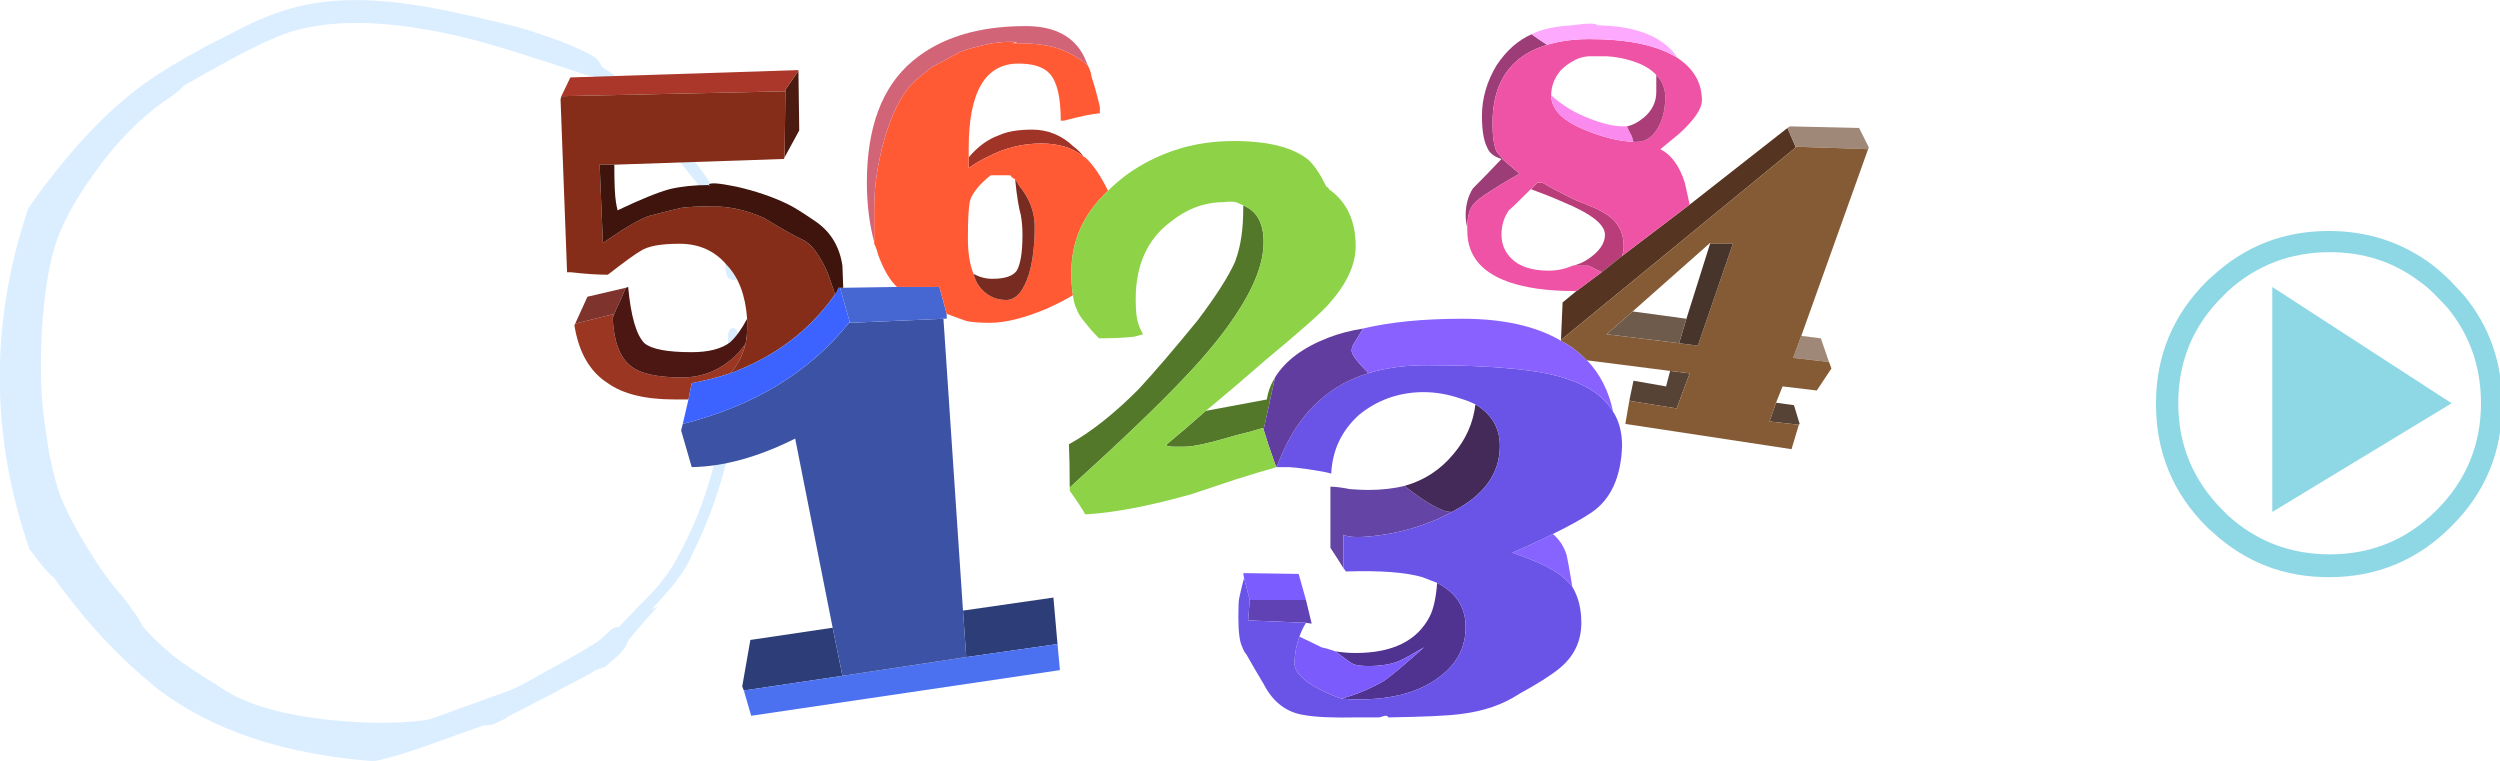
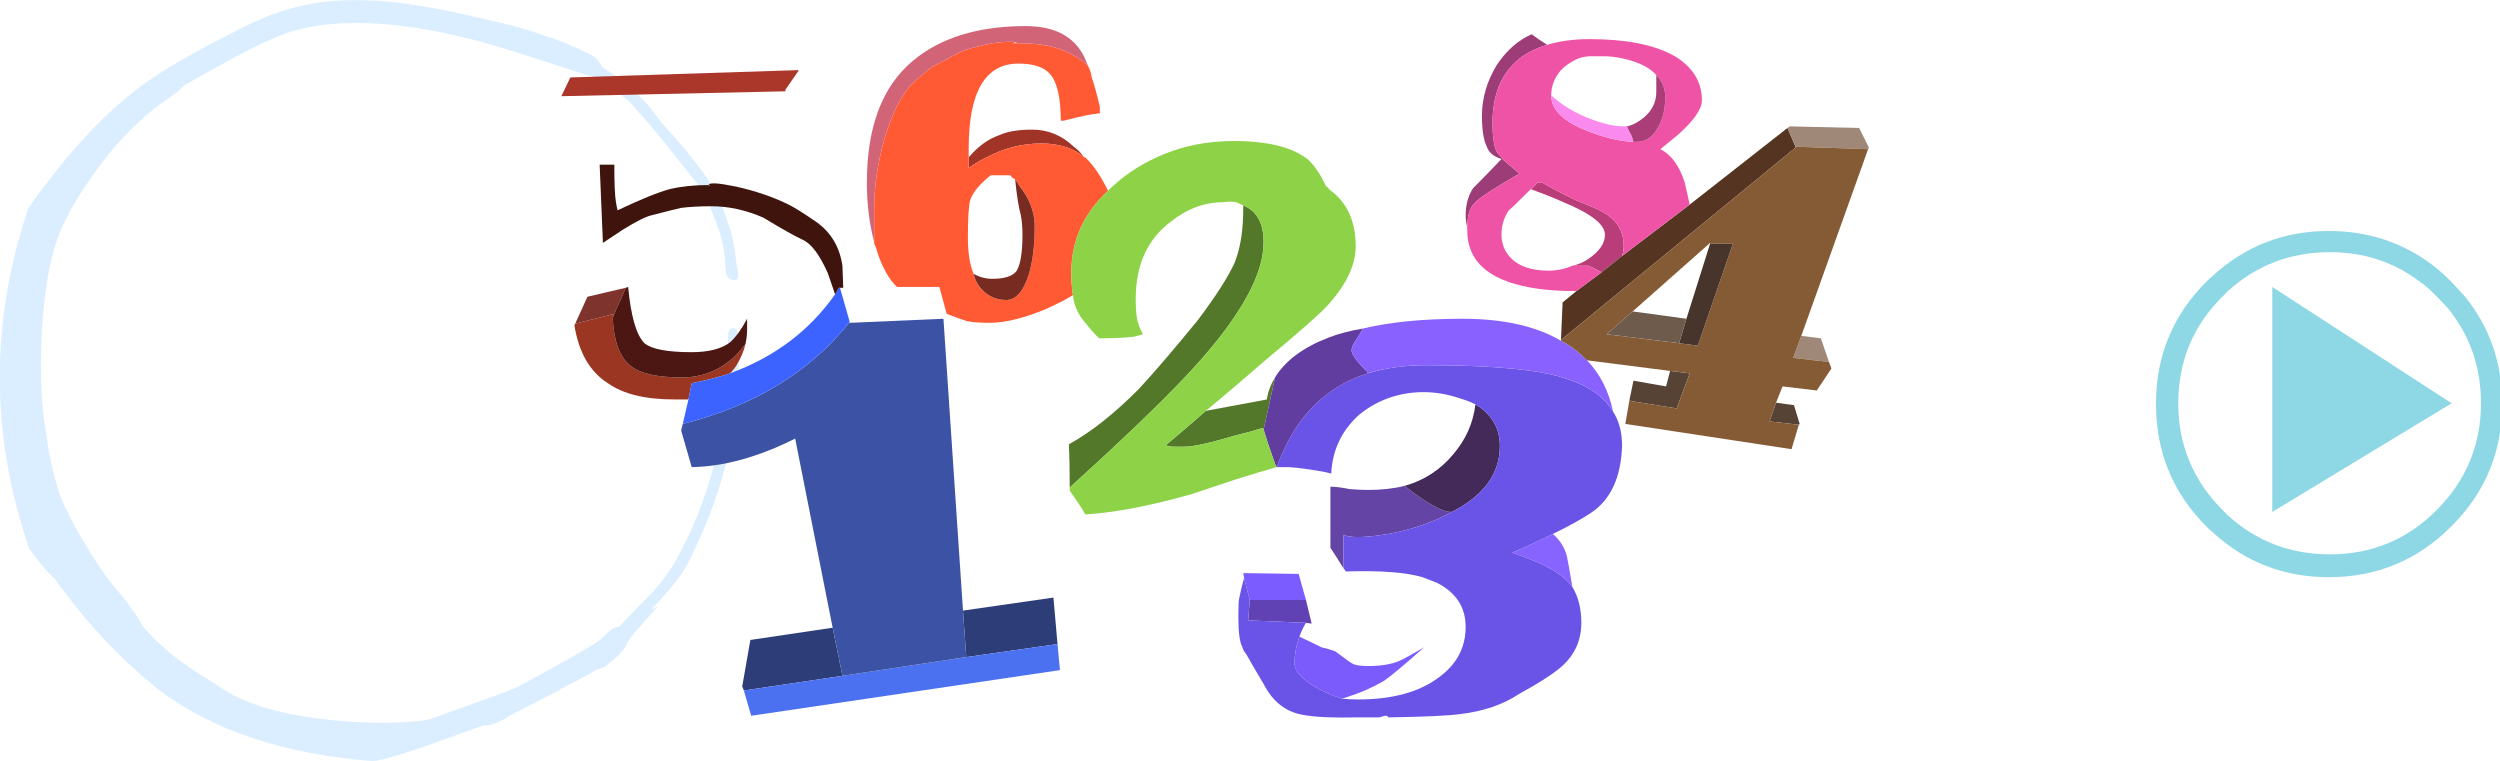
<svg xmlns="http://www.w3.org/2000/svg" xmlns:xlink="http://www.w3.org/1999/xlink" version="1.1" preserveAspectRatio="none" x="0px" y="0px" width="230px" height="70px" viewBox="0 0 230 70">
  <defs>
    <g id="zenCirc_zenCirc3_0_Layer0_0_FILL">
      <path fill="#DAEEFF" stroke="none" d=" M 102.4 20.6 Q 102.3 20.4 102.1 20.05 101.55 19.15 100.6 18.7 97.25 16.95 93 15.6 89.85 14.45 84.95 13.4 75.45 11.1 69.65 10.6 61.1 9.75 54.45 11.7 51.4 12.55 47.9 14.25 45.9 15.25 41.55 17.5 35.85 20.6 32.8 22.75 25 28.2 17.25 38.4 15.7 40.35 14.4 42.35 5.6 68.45 14.6 94.55 14.7 94.8 14.9 94.9 16.65 97.3 17.9 98.55 18.15 98.8 18.45 99.05 19.4 100.45 20.4 101.65 25.5 108.4 31.85 113.95 32.1 114.25 32.4 114.4 L 34.35 116.05 Q 46.85 125.5 67.4 127.05 69.9 126.6 74.45 125.05 L 84.25 121.55 84.3 121.55 Q 85.5 121.6 86.45 121.05 87.4 120.6 87.6 120.5 87.8 120.4 87.9 120.25 L 95.85 116.15 95.85 116.1 100.35 113.75 Q 101.25 113.2 101.35 113.1 101.8 112.95 102.55 112.7 102.85 112.65 103.45 112.05 L 104.7 111 Q 106.1 109.65 106.35 108.7 106.6 108.15 110.95 103.3 L 109.9 103.85 Q 113.4 100.2 114.85 97.9 115.55 96.9 116.3 95.15 120.1 87.55 121.95 79.05 123.7 70.6 123.3 61.95 123.2 60.6 122.35 60.65 122.05 60.65 121.85 61.15 121.7 61.5 121.7 62.05 121.95 69.05 120.7 76.2 118.95 86.4 114.5 94.8 113.2 97.4 111.6 99.4 110.65 100.7 107.9 103.4 106.3 105.1 105 106.45 104.45 106.45 103.85 106.8 L 102.8 107.8 Q 101.9 108.7 100.45 109.5 99.95 109.85 96.5 111.8 L 89.7 115.55 Q 88.7 116 87.95 116.3 L 76.05 120.6 Q 75.75 120.6 75.35 120.75 68.6 121.65 59.55 120.6 50.85 119.55 45.8 116.9 44.35 116.1 42.75 115 38.95 112.65 36.8 111 33.9 108.65 31.95 106.35 31.1 104.75 30.45 103.95 29.9 103.1 28.95 101.9 27.35 100.05 27.35 100 25.4 97.6 22.45 92.65 20.3 88.8 19.4 86.55 18.5 84.2 17.6 79.75 17.15 76.9 16.8 74.25 16.1 68.9 16.5 60.95 17.1 51.9 18.85 47.05 20.3 43 23.7 38.1 29.45 29.6 36.4 25.1 37.75 24.05 38.05 23.75 38.15 23.65 38.2 23.5 40.85 21.95 46.1 19.1 52.2 15.85 55.35 15 59.5 13.85 64.85 13.85 72.75 13.9 82.55 16.4 87.1 17.55 99.9 21.8 100.5 21.95 100.95 22 101.85 22.55 104 23.95 105.5 25.05 106.45 25.75 L 107.8 27.3 Q 109.5 29.15 110.25 30.1 111 30.95 112.25 32.55 L 116.05 37.3 Q 117.15 38.55 117.7 39.55 118.3 40.5 118.8 41.65 120 44.6 120.5 46.25 121.25 48.8 121.3 50.9 121.3 52.3 121.65 52.8 121.95 53.15 122.35 53.25 122.95 53.4 123.2 53 123.4 52.7 123.2 51.85 123 50.95 122.85 49.5 122.65 47.8 122.45 47.15 122.3 46.05 121.45 43.8 120.7 41.3 119.85 39.9 118.95 38.05 116.3 34.7 115.15 33.2 113.55 31.4 L 111.6 29.25 Q 109.85 26.95 109.5 26.5 106.3 23.05 102.4 20.6 Z" />
    </g>
    <g id="pics_elements_numb2_0_Layer0_0_FILL">
      <path fill="#2D3D78" stroke="none" d=" M 29.25 38.45 L 29.45 41.3 35.05 40.5 34.8 37.65 29.25 38.45 M 15.7 43.1 L 15.8 43.35 21.85 42.45 21.25 39.5 16.2 40.25 15.7 43.1 Z" />
      <path fill="#4B70F0" stroke="none" d=" M 15.8 43.35 L 16.25 44.9 35.2 42.1 35.05 40.5 29.45 41.3 21.85 42.45 15.8 43.35 Z" />
      <path fill="#9A3622" stroke="none" d=" M 7.75 20.5 Q 7.8 20.4 7.85 20.25 L 5.45 20.85 5.4 20.95 Q 5.8 23.45 7.45 24.5 8.85 25.5 11.55 25.5 12.1 25.5 12.4 25.5 L 12.6 24.5 Q 13.9 24.25 14.95 23.9 15.2 23.65 15.35 23.4 15.75 22.75 15.9 22.1 15.6 22.5 15.3 22.8 13.9 24.15 12 24.15 9.65 24.15 8.8 23.4 7.85 22.6 7.75 20.5 Z" />
      <path fill="#7E342C" stroke="none" d=" M 7.85 20.25 Q 7.9 20.15 7.95 20 8.3 19.3 8.55 18.65 L 6.2 19.2 5.45 20.85 7.85 20.25 Z" />
      <path fill="#4C1712" stroke="none" d=" M 7.95 20 Q 7.9 20.15 7.85 20.25 7.8 20.4 7.75 20.5 7.85 22.6 8.8 23.4 9.65 24.15 12 24.15 13.9 24.15 15.3 22.8 15.6 22.5 15.9 22.1 16 21.65 16 21.2 16 20.8 16 20.55 15.5 21.5 14.95 22 14.15 22.6 12.6 22.6 10.35 22.6 9.7 22.05 8.95 21.3 8.7 18.6 L 8.55 18.65 Q 8.3 19.3 7.95 20 Z" />
-       <path fill="#4B1A11" stroke="none" d=" M 18.35 6.6 L 18.3 10.65 19.2 9 19.15 5.35 18.35 6.5 18.35 6.6 Z" />
      <path fill="#AA372A" stroke="none" d=" M 19.15 5.35 L 19.15 5.3 5.15 5.75 4.6 6.9 18.35 6.6 18.35 6.5 19.15 5.35 Z" />
-       <path fill="#862D19" stroke="none" d=" M 21.4 19.05 Q 21.2 18.5 20.95 17.75 20.2 16.05 19.4 15.7 18.65 15.35 17 14.35 15.4 13.65 13.8 13.65 12.75 13.65 11.95 13.75 11.5 13.85 10.15 14.2 9.65 14.3 8.35 15.1 7.6 15.6 7.15 15.9 L 6.95 11.1 7.85 11.1 18.25 10.75 18.3 10.65 18.35 6.6 4.6 6.9 4.55 7.1 4.95 17.7 Q 5.1 17.7 5.2 17.7 6.5 17.85 7.45 17.85 9 16.65 9.45 16.4 10.1 15.95 11.85 15.95 13.65 15.95 14.75 17.25 15.85 18.4 16 20.55 16 20.8 16 21.2 16 21.65 15.9 22.1 15.75 22.75 15.35 23.4 15.2 23.65 14.95 23.9 19.05 22.4 21.4 19.05 Z" />
      <path fill="#3C53A5" stroke="none" d=" M 22.3 20.8 L 22.25 20.8 Q 18.6 25.35 12.05 27 L 11.95 27.4 12.6 29.65 Q 15.55 29.6 18.95 27.9 L 21.25 39.5 21.85 42.45 29.45 41.3 29.25 38.45 28.05 20.55 22.3 20.8 Z" />
-       <path fill="#4666D2" stroke="none" d=" M 21.9 18.65 L 21.7 18.65 22.3 20.75 22.3 20.8 28.05 20.55 28.25 20.55 28.25 20.25 27.8 18.6 25.2 18.6 21.9 18.65 Z" />
      <path fill="#3C63FF" stroke="none" d=" M 21.6 18.65 Q 21.55 18.85 21.4 19.05 19.05 22.4 14.95 23.9 13.9 24.25 12.6 24.5 L 12.4 25.5 12.05 27 Q 18.6 25.35 22.25 20.8 L 22.3 20.75 21.7 18.65 21.6 18.65 Z" />
      <path fill="#3E140C" stroke="none" d=" M 21.85 17.3 Q 21.6 15.6 20.3 14.65 19 13.75 18.45 13.5 17.1 12.85 15.35 12.45 13.65 12.1 13.65 12.35 13.698 12.35 13.75 12.35 13.698 12.352 13.65 12.4 L 13.65 12.35 Q 12.3 12.35 11.25 12.6 10.15 12.9 8.05 13.9 8 13.7 7.95 13.4 7.85 12.8 7.85 11.1 L 6.95 11.1 7.15 15.9 Q 7.6 15.6 8.35 15.1 9.65 14.3 10.15 14.2 11.5 13.85 11.95 13.75 12.75 13.65 13.8 13.65 15.4 13.65 17 14.35 18.65 15.35 19.4 15.7 20.2 16.05 20.95 17.75 21.2 18.5 21.4 19.05 21.55 18.85 21.6 18.65 L 21.7 18.65 21.9 18.65 21.85 17.3 Z" />
      <path fill="#A03426" stroke="none" d=" M 33.5 8.95 Q 32.2 8.95 31.45 9.3 30.45 9.65 29.6 10.65 29.6 11.15 29.6 11.25 L 29.6 11.3 Q 30.25 10.85 30.8 10.6 32.35 9.8 34.05 9.8 35.65 9.8 36.65 10.6 36.4 10.25 36.05 10 34.95 8.95 33.5 8.95 Z" />
      <path fill="#FF5A34" stroke="none" d=" M 37.15 5.75 Q 37.1 5.35 36.9 5 36.2 4.4 35.3 4.05 34.3 3.65 32.55 3.65 32.402 3.65 32.25 3.65 32.305 3.648 32.45 3.6 L 32.5 3.6 Q 32.25 3.5 31.05 3.65 29.6 3.95 29.05 4.2 27.95 4.8 27.35 5.1 27.3 5.15 26.55 5.75 25.25 6.75 24.45 9.45 23.8 11.7 23.8 13.8 23.8 13.95 23.8 15.85 23.8 15.9 23.8 15.95 23.95 16.25 24.05 16.65 24.55 18 25.2 18.6 L 27.8 18.6 28.25 20.25 Q 29.05 20.55 29.5 20.7 30.05 20.8 30.9 20.8 32.3 20.8 34.35 19.95 35.45 19.45 36 19.1 35.9 18.55 35.9 17.7 35.9 14.8 38.15 12.7 37.5 11.35 36.75 10.65 36.65 10.65 36.65 10.6 35.65 9.8 34.05 9.8 32.35 9.8 30.8 10.6 30.25 10.85 29.6 11.3 L 29.6 11.25 Q 29.6 11.15 29.6 10.65 29.6 10.4 29.6 10.1 29.6 4.9 32.65 4.9 34.05 4.9 34.6 5.55 35.25 6.3 35.25 8.4 L 35.45 8.4 Q 36.95 8 37.65 7.95 L 37.65 7.55 Q 37.35 6.3 37.15 5.75 M 30.95 11.75 L 32.15 11.75 Q 32.25 11.9 32.45 12 32.6 12.2 32.7 12.4 33.65 13.55 33.65 14.9 33.65 16.6 33.3 17.8 32.8 19.4 31.9 19.4 30.85 19.4 30.2 18.5 30 18.2 29.9 17.8 29.55 16.95 29.55 15.6 29.55 13.75 29.7 13.25 29.95 12.55 30.95 11.75 Z" />
      <path fill="#782B21" stroke="none" d=" M 29.9 17.8 Q 30 18.2 30.2 18.5 30.85 19.4 31.9 19.4 32.8 19.4 33.3 17.8 33.65 16.6 33.65 14.9 33.65 13.55 32.7 12.4 32.6 12.2 32.45 12 32.6 13.5 32.8 14.2 32.9 14.75 32.9 15.4 32.9 17 32.55 17.6 32.2 18.1 31.05 18.1 30.45 18.1 29.9 17.8 Z" />
      <path fill="#D16477" stroke="none" d=" M 36.9 5 Q 36.7 4.45 36.5 4.15 35.5 2.6 33.1 2.6 28.7 2.6 26.15 4.75 23.35 7.1 23.35 12.2 23.35 14.15 23.8 15.85 23.8 13.95 23.8 13.8 23.8 11.7 24.45 9.45 25.25 6.75 26.55 5.75 27.3 5.15 27.35 5.1 27.95 4.8 29.05 4.2 29.6 3.95 31.05 3.65 32.25 3.5 32.5 3.6 32.55 3.6 32.55 3.65 34.3 3.65 35.3 4.05 36.2 4.4 36.9 5 Z" />
      <path fill="#8763FF" stroke="none" d=" M 65.45 33.75 Q 64.35 34.3 62.95 34.9 65.05 35.6 65.95 36.3 66.35 36.6 66.65 37 66.4 35.5 66.3 35.05 66.05 34.25 65.45 33.75 Z" />
      <path fill="#564335" stroke="none" d=" M 79.15 25.7 L 78.75 26.85 80.55 27.05 80.6 27 80.25 25.85 79.15 25.7 M 73.85 23.9 L 72.65 23.75 72.4 24.7 70.4 24.35 70.15 25.55 70.25 25.6 73.05 26.05 73.85 23.9 Z" />
-       <path fill="#503290" stroke="none" d=" M 58.45 42.55 Q 60.1 41.35 60.1 39.45 60.1 37.65 58.35 36.75 58.25 38.1 57.9 38.8 56.75 41.05 53.35 41.05 52.75 41.05 52.1 40.95 53.1 41.7 53.15 41.7 53.4 41.85 54.15 41.85 55.25 41.85 56 41.55 56.45 41.35 57.55 40.7 55.75 42.3 55.1 42.75 53.9 43.45 52.5 43.85 53 43.9 53.5 43.9 56.65 43.9 58.45 42.55 Z" />
      <path fill="#7B5BFC" stroke="none" d=" M 49.9 40.05 Q 49.6 40.85 49.6 41.7 49.6 42.4 50.9 43.15 51.7 43.6 52.5 43.85 53.9 43.45 55.1 42.75 55.75 42.3 57.55 40.7 56.45 41.35 56 41.55 55.25 41.85 54.15 41.85 53.4 41.85 53.15 41.7 53.1 41.7 52.1 40.95 51.7 40.8 51.25 40.7 50.65 40.4 49.9 40.05 Z" />
      <path fill="#6142B4" stroke="none" d=" M 46.85 37.8 L 46.75 39.05 50.3 39.2 50.65 39.25 50.3 37.8 46.85 37.8 Z" />
      <path fill="#7A5CFF" stroke="none" d=" M 46.45 36.15 L 46.5 36.45 46.85 37.8 50.3 37.8 49.85 36.2 46.45 36.15 Z" />
      <path fill="#547829" stroke="none" d=" M 46 27.7 Q 46.747 27.527 47.65 27.25 47.7 27.3 47.7 27.35 L 48.4 24.15 Q 48 24.8 47.9 25.5 L 44.15 26.2 Q 42.85 27.35 41.7 28.3 41.85 28.4 42.2 28.4 42.35 28.4 42.85 28.4 43.647 28.4 46 27.7 M 46 16.9 Q 45.976 16.983 45.95 17.05 45.35 18.4 43.65 20.65 41.4 23.4 40 24.9 37.75 27.15 35.75 28.25 35.8 29.3 35.8 30.9 40.55 26.6 42.9 24.1 44.844 22.055 46 20.3 47.7 17.754 47.7 15.85 47.7 14.1 46.45 13.6 46.45 13.7 46.45 13.8 46.45 15.65 46 16.9 Z" />
      <path fill="#6444A4" stroke="none" d=" M 54.1 31.05 Q 53.7 31.05 53 31 52.25 30.85 51.8 30.85 L 51.8 34.6 Q 52.2 35.2 52.6 35.85 52.6 35.55 52.6 35.35 L 52.6 33.8 Q 53.1 34.05 54.65 33.85 56.3 33.65 57.85 33.05 58.65 32.75 59.25 32.4 59.1 32.4 58.85 32.35 57.85 32 56.35 30.8 55.35 31.05 54.1 31.05 Z" />
      <path fill="#432A58" stroke="none" d=" M 60.7 25.8 Q 60.5 27.5 59.35 28.85 58.15 30.3 56.35 30.8 57.85 32 58.85 32.35 59.1 32.4 59.25 32.4 62.2 30.9 62.2 28.35 62.2 26.7 60.7 25.8 Z" />
      <path fill="#6A54E8" stroke="none" d=" M 57.7 23.4 Q 55.7 23.4 54.1 23.9 52.45 24.4 51.2 25.5 49.5 26.95 48.5 29.65 L 49.25 29.65 Q 50.1 29.7 51.45 29.95 51.7 30 51.85 30.05 51.95 27.9 53.55 26.45 55.2 25.1 57.4 25.05 57.45 25.05 57.5 25.05 58.65 25.05 59.8 25.45 60.3 25.6 60.7 25.8 62.2 26.7 62.2 28.35 62.2 30.9 59.25 32.4 58.65 32.75 57.85 33.05 56.3 33.65 54.65 33.85 53.1 34.05 52.6 33.8 L 52.6 35.35 Q 52.6 35.55 52.6 35.85 52.65 35.9 52.75 36.05 55.9 35.95 57.45 36.4 57.95 36.6 58.35 36.75 60.1 37.65 60.1 39.45 60.1 41.35 58.45 42.55 56.65 43.9 53.5 43.9 53 43.9 52.5 43.85 51.7 43.6 50.9 43.15 49.6 42.4 49.6 41.7 49.6 40.85 49.9 40.05 50.05 39.6 50.3 39.2 L 46.75 39.05 46.85 37.8 46.5 36.45 Q 46.3 37.2 46.2 37.7 46.15 37.9 46.15 38.85 46.15 40.25 46.4 40.7 46.45 40.9 46.65 41.15 47.1 41.95 47.7 42.95 48.55 44.6 50.15 44.85 51.2 45.05 53.45 45 54.35 45 54.8 45 55 44.95 55.15 44.9 55.35 44.9 55.35 45 58.6 44.95 59.75 44.8 61.9 44.55 63.4 43.55 65.05 42.65 65.85 42 67.2 40.9 67.2 39.2 67.2 37.9 66.65 37 66.35 36.6 65.95 36.3 65.05 35.6 62.95 34.9 64.35 34.3 65.45 33.75 66.9 33.05 67.8 32.45 69.6 31.25 69.7 28.35 69.7 27.1 69.15 26.25 68.35 24.9 66.35 24.25 63.95 23.4 57.7 23.4 Z" />
      <path fill="#623DA0" stroke="none" d=" M 54.1 23.9 L 54.1 23.85 Q 53.1 22.85 53.1 22.5 53.1 22.3 53.25 22.05 53.45 21.75 53.8 21.15 52.6 21.35 51.7 21.7 49.35 22.6 48.4 24.15 L 47.7 27.35 Q 47.95 28.2 48.35 29.3 48.4 29.5 48.5 29.65 49.5 26.95 51.2 25.5 52.45 24.4 54.1 23.9 Z" />
      <path fill="#8DD247" stroke="none" d=" M 45.85 9.65 Q 43.55 9.65 41.6 10.45 40.35 10.95 39.25 11.75 38.65 12.2 38.15 12.7 35.9 14.8 35.9 17.7 35.9 18.55 36 19.1 36.05 19.6 36.2 19.9 36.35 20.35 36.8 20.85 37.1 21.25 37.6 21.75 38.9 21.75 39.75 21.65 40.1 21.55 40.3 21.5 40.05 21.05 40 20.8 39.85 20.4 39.85 19.35 39.85 16.2 42 14.6 43.5 13.4 45.25 13.4 45.625 13.338 46 13.4 46.225 13.488 46.45 13.6 47.7 14.1 47.7 15.85 47.7 17.754 46 20.3 44.844 22.055 42.9 24.1 40.55 26.6 35.8 30.9 35.8 31 35.8 31.1 36.55 32.15 36.75 32.55 39.4 32.4 43.3 31.3 44.807 30.79 46 30.4 47.498 29.928 48.5 29.65 48.4 29.5 48.35 29.3 47.95 28.2 47.7 27.35 47.7 27.3 47.65 27.25 46.747 27.527 46 27.7 43.647 28.4 42.85 28.4 42.35 28.4 42.2 28.4 41.85 28.4 41.7 28.3 42.85 27.35 44.15 26.2 45.041 25.467 46 24.65 46.871 23.909 47.8 23.1 51.05 20.4 51.7 19.65 53.35 17.8 53.35 16.1 53.35 13.75 51.7 12.6 51.7 12.5 51.55 12.45 51.05 11.4 50.5 10.85 49.133 9.678 46 9.65 45.926 9.65 45.85 9.65 Z" />
      <path fill="#8961FF" stroke="none" d=" M 67.55 23.1 Q 67.15 22.7 66.7 22.35 66.35 22.1 65.95 21.9 63.65 20.55 59.9 20.55 56.3 20.55 53.8 21.15 53.45 21.75 53.25 22.05 53.1 22.3 53.1 22.5 53.1 22.85 54.1 23.85 L 54.1 23.9 Q 55.7 23.4 57.7 23.4 63.95 23.4 66.35 24.25 68.35 24.9 69.15 26.25 68.75 24.35 67.55 23.1 Z" />
      <path fill="#B83D78" stroke="none" d=" M 64.8 12.2 L 64.5 12.2 Q 64.3 12.45 64.1 12.6 65.2 13 66.1 13.4 68.65 14.45 68.65 15.4 68.65 16.2 67.6 16.9 67.15 17.2 66.65 17.3 L 67.65 17.3 Q 68.15 17.55 68.45 17.7 L 69.7 16.7 Q 69.8 16.4 69.8 16.1 69.8 14.7 68.5 14 68.2 13.8 66.9 13.3 65.75 12.75 64.8 12.2 Z" />
      <path fill="#9D3D78" stroke="none" d=" M 63.4 4.6 Q 64.1 4.05 65.1 3.75 64.55 3.4 64.15 3.1 62.9 3.65 62 5 61.1 6.5 61.1 8.1 61.1 9.4 61.4 10 61.6 10.55 62.3 10.75 61.45 11.65 60.55 12.55 60.1 13.25 60.1 14.2 60.1 14.6 60.2 14.95 60.2 13.9 60.65 13.45 61.05 13 63.4 11.65 62.75 11.1 62.4 10.8 62.35 10.75 62.35 10.7 62.1 10.45 62 10.3 61.75 9.75 61.75 8.55 61.75 5.9 63.4 4.6 Z" />
      <path fill="#553421" stroke="none" d=" M 80.35 10.05 L 80.35 10 79.85 8.85 73.85 13.55 69.7 16.7 68.45 17.7 66.9 18.85 66.05 19.55 65.95 21.85 80.35 10.05 Z" />
      <path fill="#EF53A5" stroke="none" d=" M 73.1 4.55 Q 72.95 4.45 72.75 4.35 70.95 3.4 67.7 3.4 66.25 3.4 65.1 3.75 64.1 4.05 63.4 4.6 61.75 5.9 61.75 8.55 61.75 9.75 62 10.3 62.1 10.45 62.35 10.7 62.35 10.75 62.4 10.8 62.75 11.1 63.4 11.65 61.05 13 60.65 13.45 60.2 13.9 60.2 14.95 L 60.2 15 Q 60.2 15.05 60.2 15.15 60.2 15.8 60.4 16.3 60.9 17.65 62.75 18.3 64.35 18.85 66.75 18.85 66.8 18.85 66.9 18.85 L 68.45 17.7 Q 68.15 17.55 67.65 17.3 L 66.65 17.3 Q 65.95 17.6 65.2 17.6 63.65 17.6 62.9 16.85 62.3 16.25 62.3 15.4 62.3 14.55 62.75 13.9 63 13.7 64.1 12.6 64.3 12.45 64.5 12.2 L 64.8 12.2 Q 65.75 12.75 66.9 13.3 68.2 13.8 68.5 14 69.8 14.7 69.8 16.1 69.8 16.4 69.7 16.7 L 73.85 13.55 Q 73.7 12.85 73.55 12.2 73.05 10.65 72.05 10.15 72.55 9.75 73.15 9.25 74.6 7.95 74.6 7.15 74.6 5.55 73.1 4.55 M 72.35 6.95 Q 72.35 8 71.95 8.75 71.45 9.7 70.6 9.7 70.5 9.7 70.4 9.7 69.1 9.65 67.5 9 65.35 8.15 65.35 6.85 65.35 6 65.95 5.3 66.25 5 66.6 4.8 67.05 4.5 67.65 4.45 L 68.75 4.45 Q 69.6 4.5 70.35 4.75 71.3 5.05 71.8 5.6 72.35 6.15 72.35 6.95 Z" />
      <path fill="#FB8AEE" stroke="none" d=" M 70 8.75 Q 69.85 8.75 69.8 8.75 68.9 8.75 67.65 8.25 66.35 7.75 65.35 6.85 65.35 8.15 67.5 9 69.1 9.65 70.4 9.7 70.35 9.55 70.3 9.35 70.1 9 70 8.75 Z" />
      <path fill="#AB3D78" stroke="none" d=" M 71.8 6.65 Q 71.8 7.55 71.05 8.2 70.5 8.65 70 8.75 70.1 9 70.3 9.35 70.35 9.55 70.4 9.7 70.5 9.7 70.6 9.7 71.45 9.7 71.95 8.75 72.35 8 72.35 6.95 72.35 6.15 71.8 5.6 L 71.8 6.65 Z" />
-       <path fill="#FDA9FE" stroke="none" d=" M 72.75 4.35 Q 72.95 4.45 73.1 4.55 72.75 4 72.25 3.65 70.85 2.6 68.2 2.55 68.05 2.35 66.65 2.55 65 2.65 64.15 3.1 64.55 3.4 65.1 3.75 66.25 3.4 67.7 3.4 70.95 3.4 72.75 4.35 Z" />
      <path fill="#9F8878" stroke="none" d=" M 82.4 23.2 L 81.9 21.75 80.7 21.6 80.2 22.95 82.4 23.2 M 84.85 10.05 L 84.25 8.85 80 8.75 79.85 8.85 80.35 10 80.4 10 84.8 10.15 84.85 10.05 Z" />
      <path fill="#855B35" stroke="none" d=" M 81.65 24.95 L 82.55 23.6 82.4 23.2 80.2 22.95 80.7 21.6 84.8 10.15 80.4 10 80.35 10.05 65.95 21.85 65.95 21.9 Q 66.35 22.1 66.7 22.35 67.15 22.7 67.55 23.1 L 72.65 23.75 73.85 23.9 73.05 26.05 70.25 25.6 70.15 25.55 69.9 27 80.1 28.55 80.55 27.05 78.75 26.85 79.15 25.7 79.55 24.7 81.65 24.95 M 68.75 21.5 L 70.35 20.1 75.1 15.9 75.1 15.95 76.5 15.95 74.35 22.2 73.2 22.05 68.75 21.5 Z" />
      <path fill="#47352B" stroke="none" d=" M 73.2 22.05 L 74.35 22.2 76.5 15.95 75.1 15.95 73.65 20.55 73.2 22.05 Z" />
      <path fill="#6E5B4C" stroke="none" d=" M 70.35 20.1 L 68.75 21.5 73.2 22.05 73.65 20.55 70.35 20.1 Z" />
    </g>
    <g id="Layer0_0_FILL">
      <path fill="#8ED7E5" stroke="none" d=" M 203 48.45 Q 203.25 48.7 203.55 48.95 208.05 53.1 214.25 53.1 220.85 53.1 225.5 48.45 230.2 43.8 230.2 37.15 230.2 31.5 226.75 27.25 226.15 26.6 225.5 25.9 224.65 25.05 223.75 24.35 219.6 21.25 214.25 21.25 208.05 21.25 203.55 25.4 203.25 25.65 203 25.9 198.35 30.55 198.35 37.15 198.35 43.8 203 48.45 M 204.5 27.25 Q 204.75 27 204.95 26.8 208.9 23.2 214.35 23.2 218.9 23.2 222.4 25.75 223.35 26.4 224.15 27.25 224.7 27.8 225.2 28.35 228.25 32.1 228.25 37.1 228.25 42.85 224.15 46.95 220.1 51 214.35 51 208.9 51 204.95 47.4 204.75 47.2 204.5 46.95 200.4 42.85 200.4 37.1 200.4 31.3 204.5 27.25 M 209.05 26.4 L 209.05 47.1 225.55 37.1 209.05 26.4 Z" />
    </g>
  </defs>
  <g transform="matrix( 0.6, 0, 0, 0.6, -6.05,-6.2) ">
    <g transform="matrix( 1, 0, 0, 1, 0,0) ">
      <use xlink:href="#zenCirc_zenCirc3_0_Layer0_0_FILL" />
    </g>
  </g>
  <g transform="matrix( 1.499, 0, 0, 1.5, 44.75,-1.5) ">
    <g transform="matrix( 1, 0, 0, 1, 0,0) ">
      <use xlink:href="#pics_elements_numb2_0_Layer0_0_FILL" />
    </g>
  </g>
  <g transform="matrix( 1, 0, 0, 1, 0,0) ">
    <use xlink:href="#Layer0_0_FILL" />
  </g>
</svg>